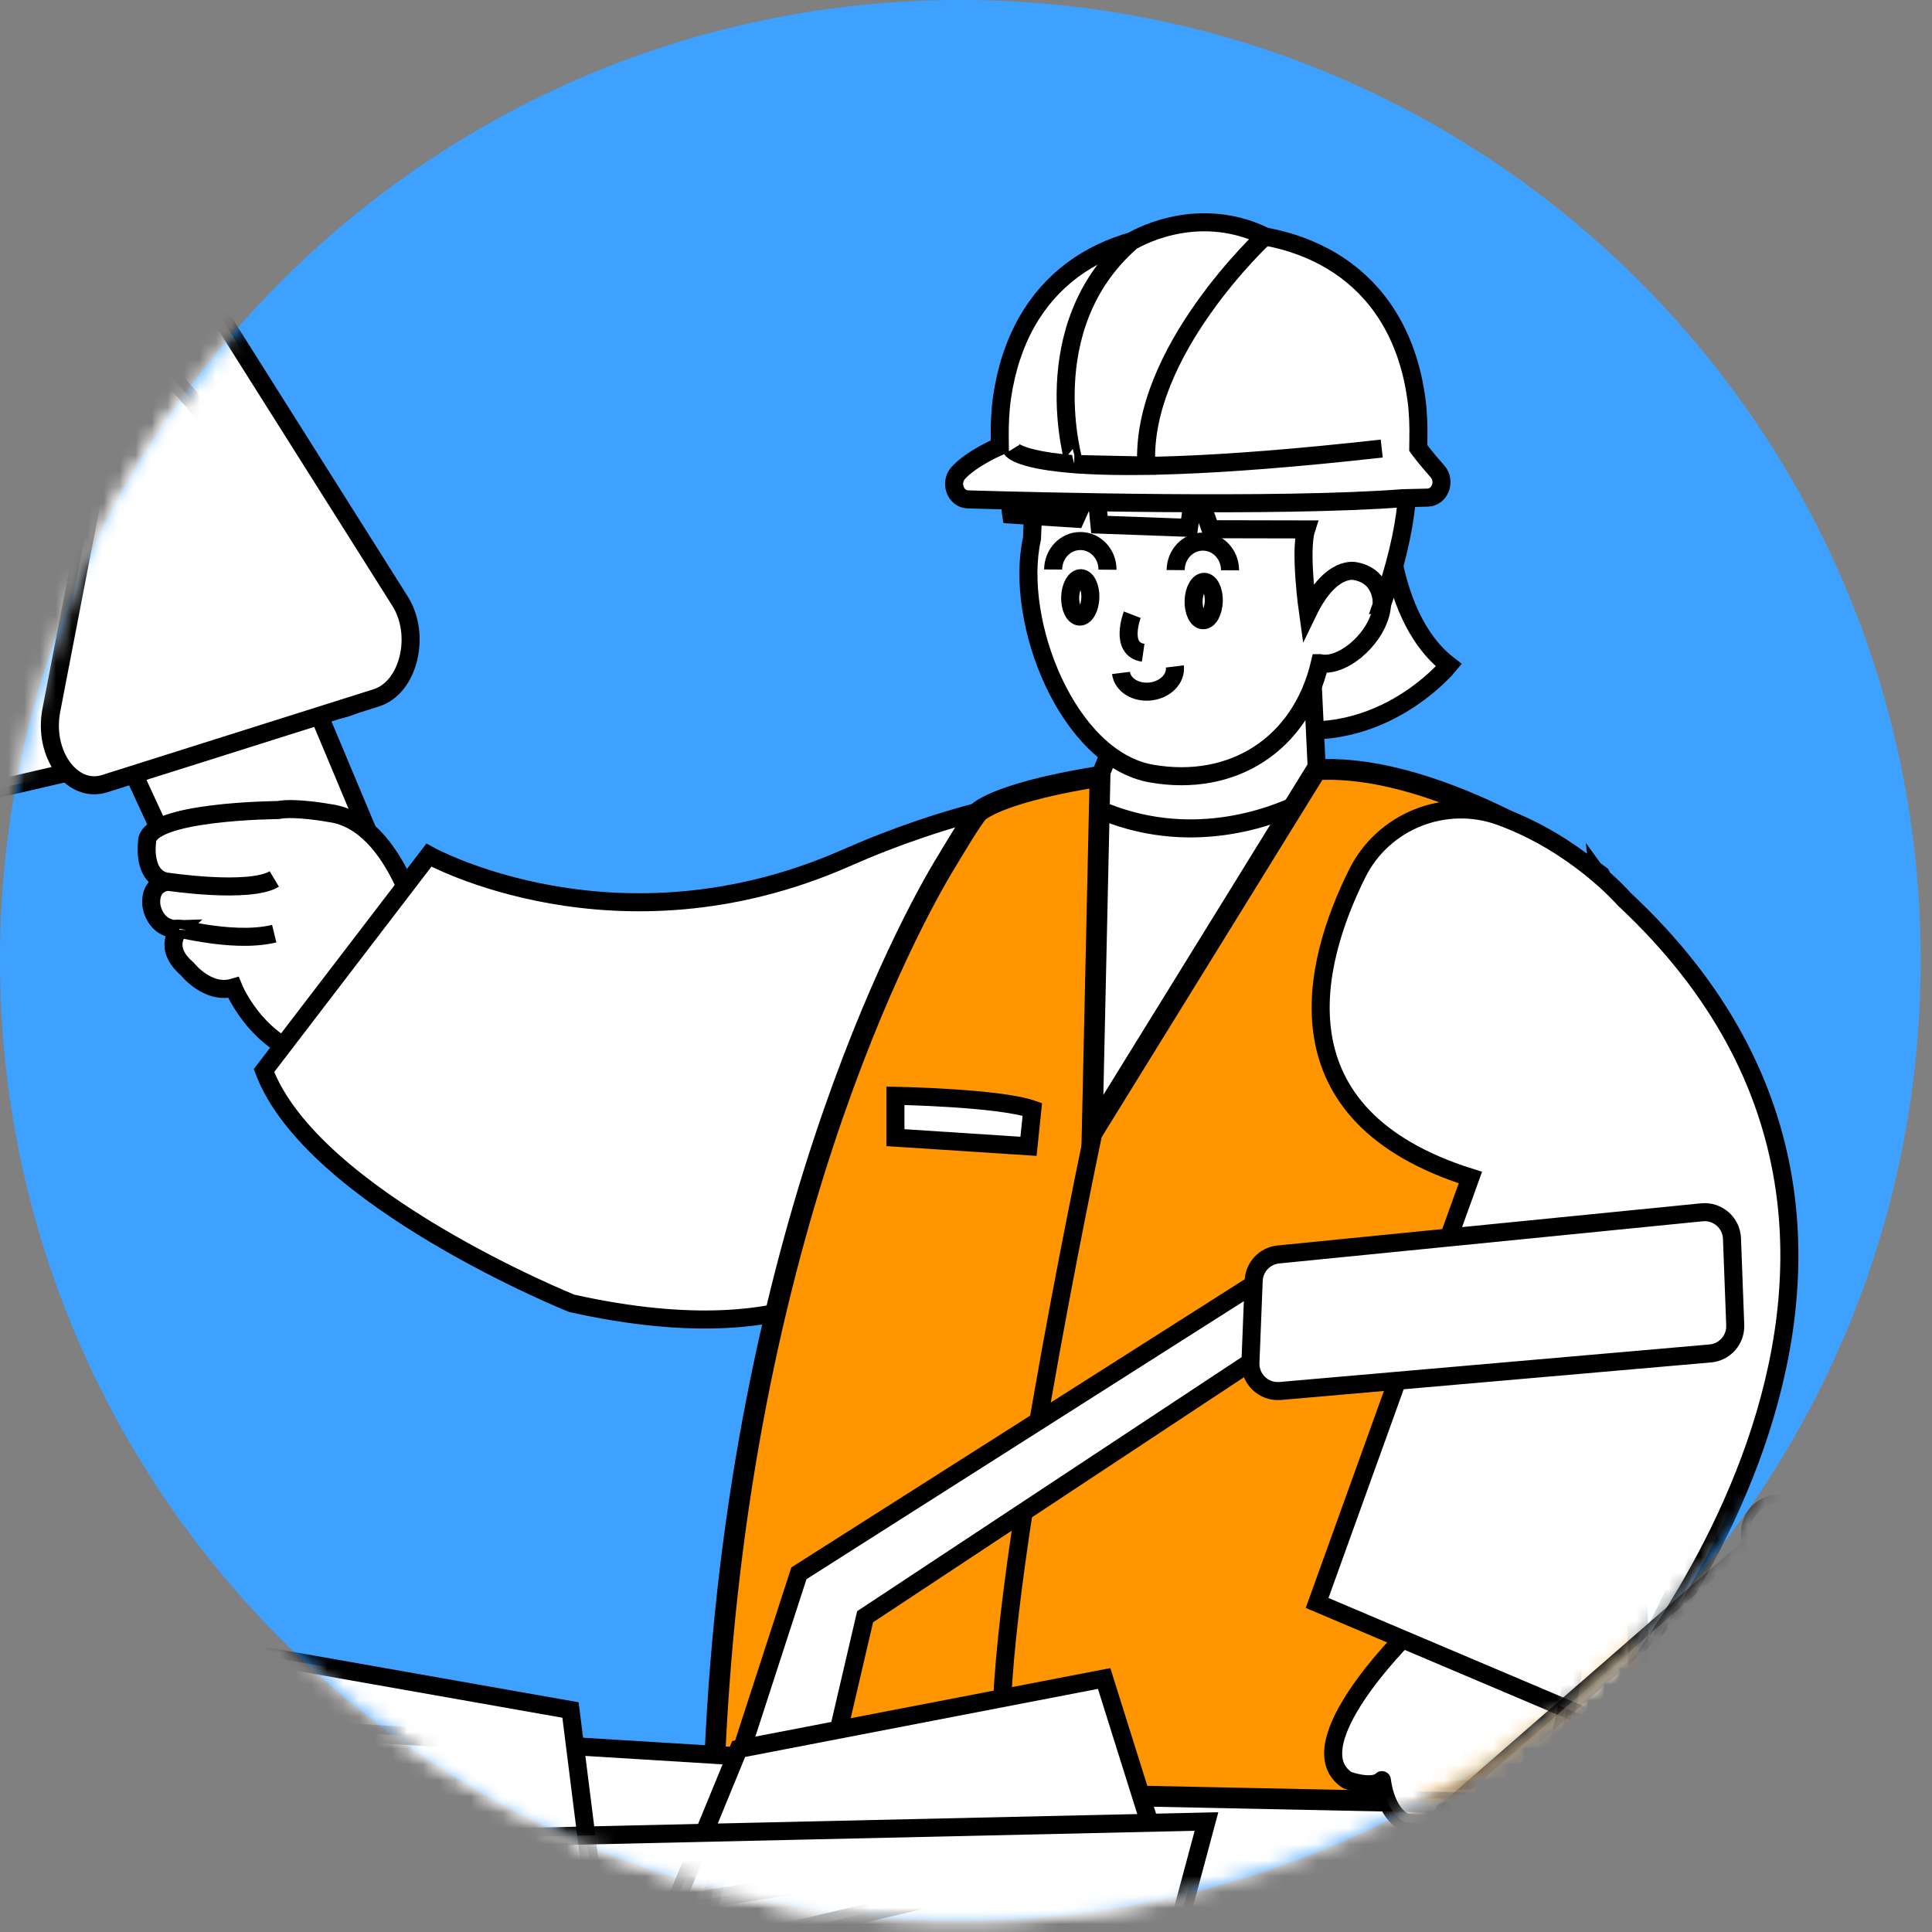
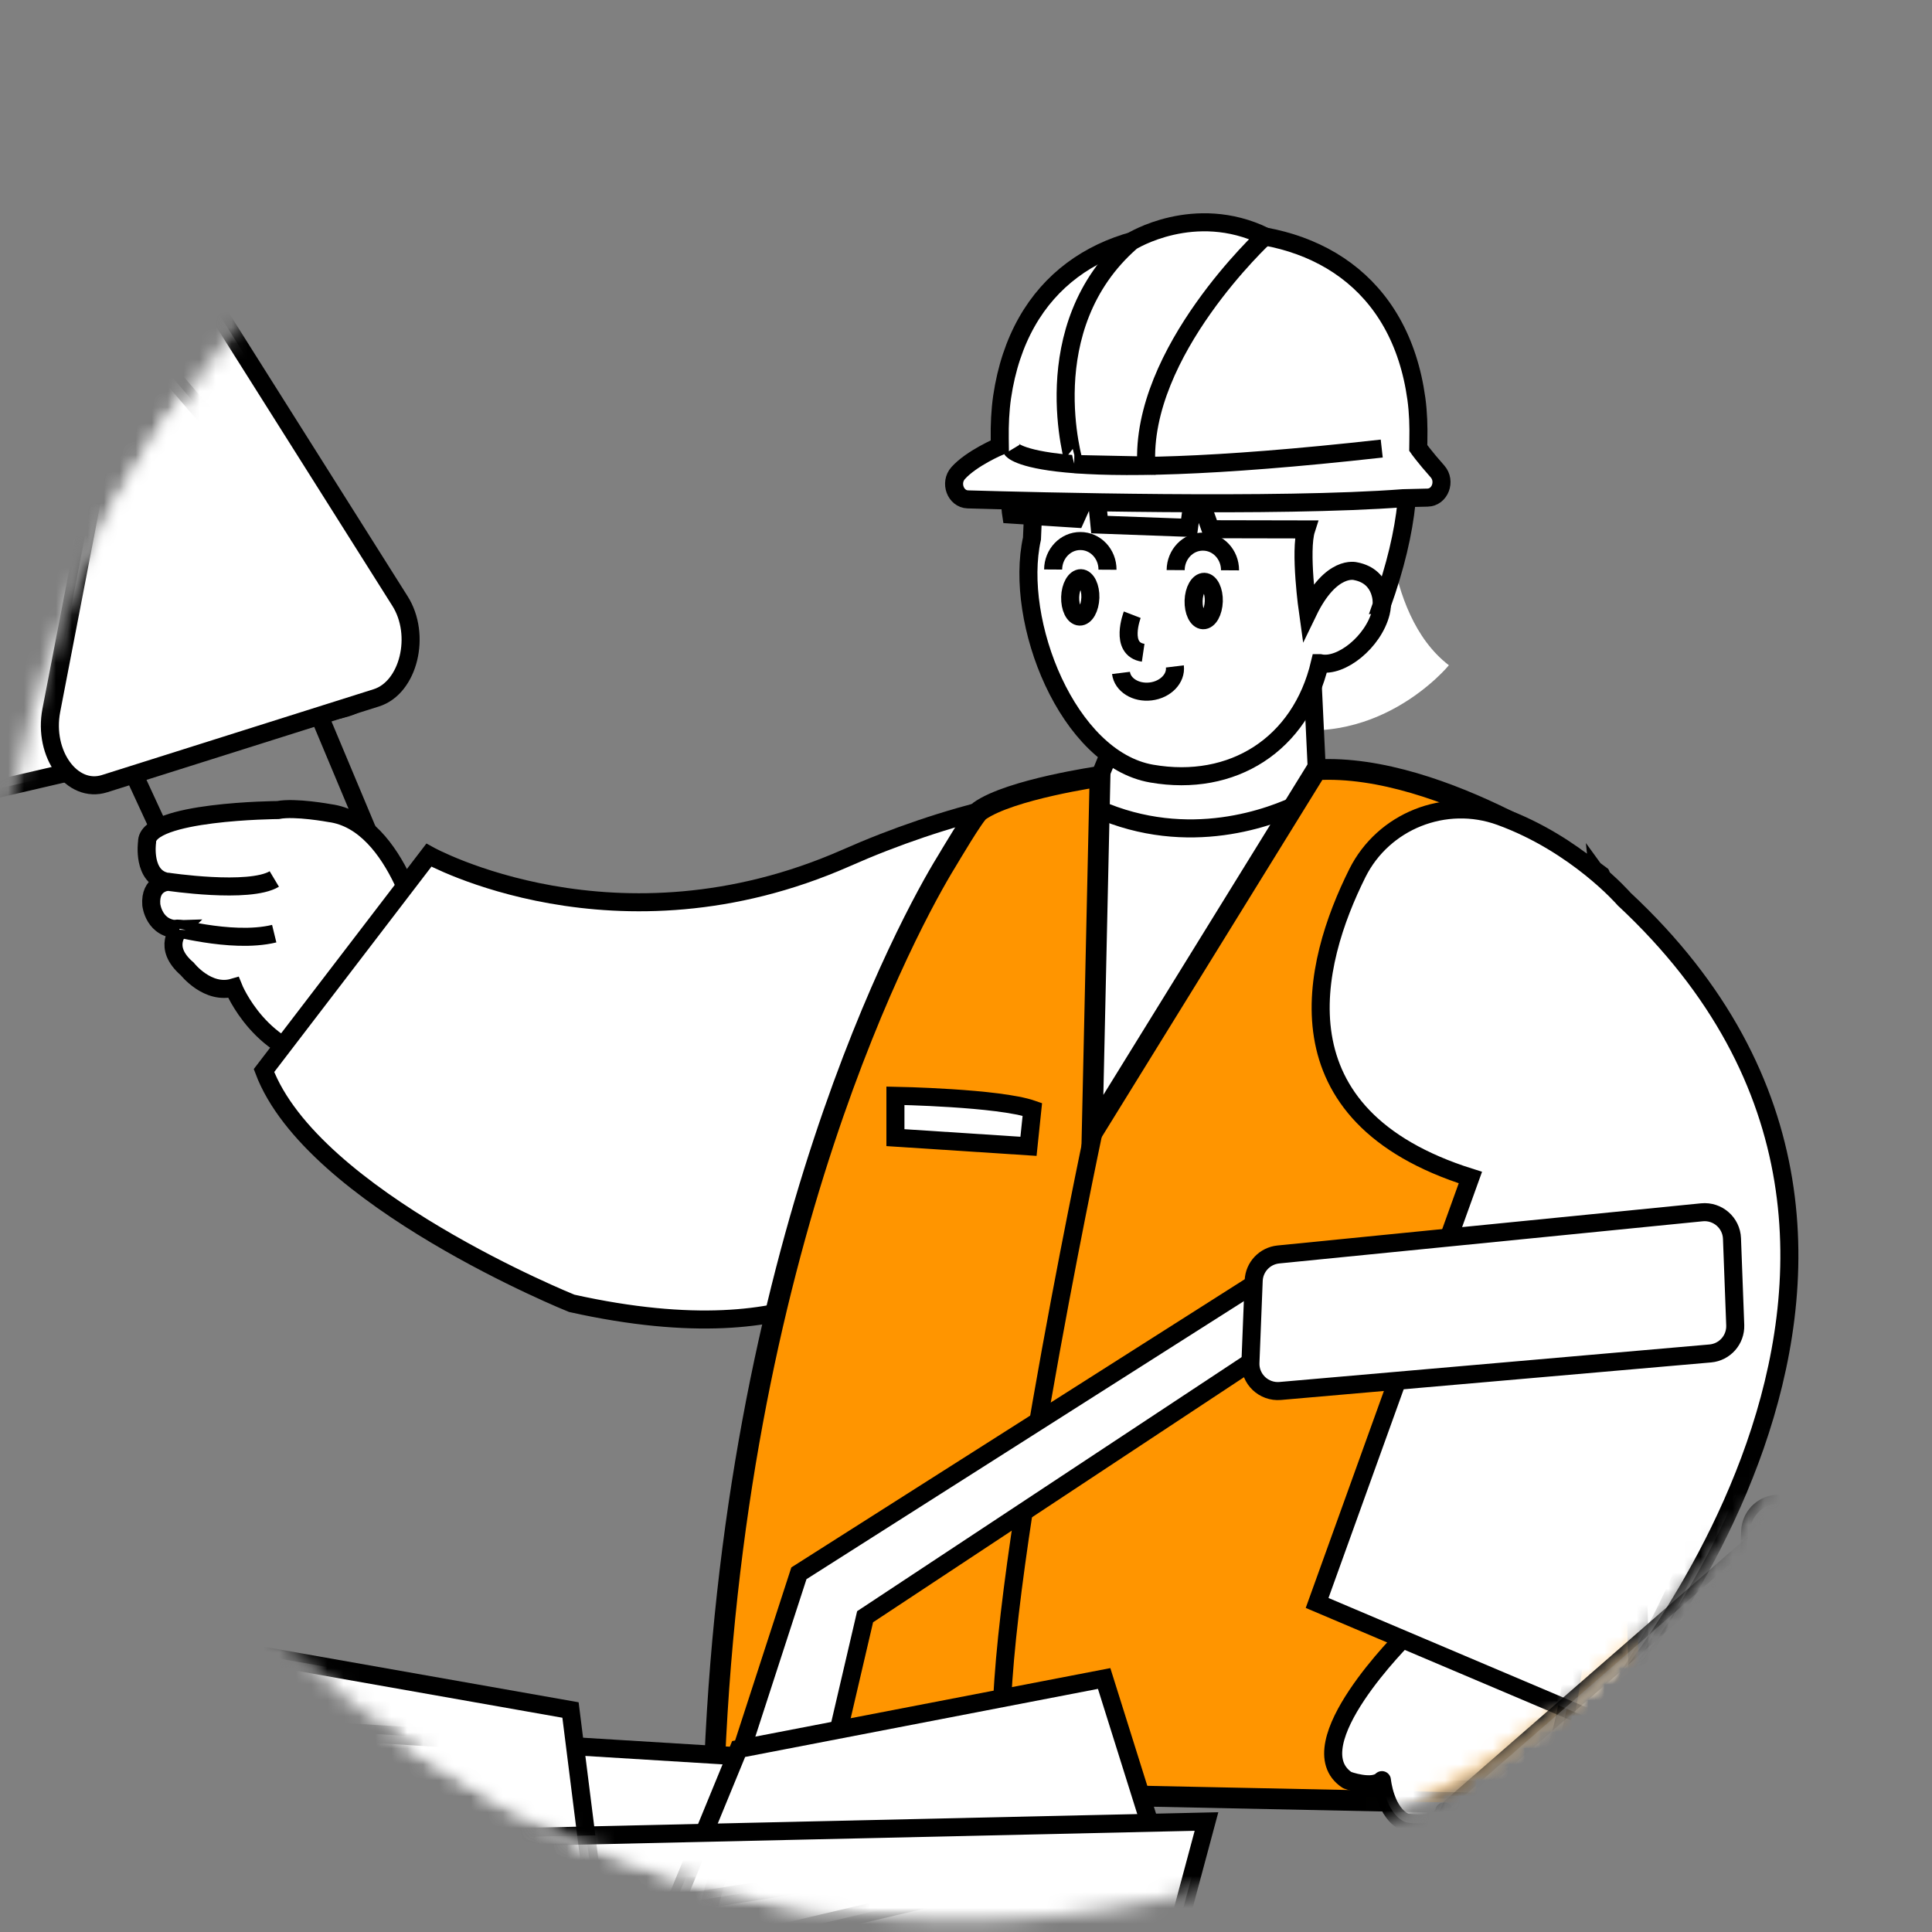
<svg xmlns="http://www.w3.org/2000/svg" width="121" height="121" viewBox="0 0 121 121" fill="none">
  <rect x="0" y="0" width="121" height="121" fill="#808080" stroke="none" />
-   <path d="M60.146 120.292C93.365 120.292 120.292 93.365 120.292 60.146C120.292 26.927 93.365 0 60.146 0C26.927 0 0 26.927 0 60.146C0 93.365 26.927 120.292 60.146 120.292Z" fill="#3EA1FF" />
  <mask id="mask0_46_3334" style="mask-type:luminance" maskUnits="userSpaceOnUse" x="0" y="0" width="121" height="121">
-     <path d="M60.146 120.292C93.365 120.292 120.292 93.365 120.292 60.146C120.292 26.927 93.365 0 60.146 0C26.927 0 0 26.927 0 60.146C0 93.365 26.927 120.292 60.146 120.292Z" fill="white" />
-   </mask>
+     </mask>
  <g mask="url(#mask0_46_3334)">
    <path d="M46.728 112.082C46.728 112.082 40.72 127.806 43.724 133.376C46.728 138.953 61.755 150.945 61.755 150.945L105.474 151.291L101.619 112.075H46.728V112.082Z" fill="white" />
  </g>
  <mask id="mask1_46_3334" style="mask-type:luminance" maskUnits="userSpaceOnUse" x="0" y="0" width="121" height="121">
    <path d="M60.146 120.292C93.365 120.292 120.292 93.365 120.292 60.146C120.292 26.927 93.365 0 60.146 0C26.927 0 0 26.927 0 60.146C0 93.365 26.927 120.292 60.146 120.292Z" fill="white" />
  </mask>
  <g mask="url(#mask1_46_3334)">
    <path d="M46.728 112.082C46.728 112.082 40.72 127.806 43.724 133.376C46.728 138.953 61.755 150.945 61.755 150.945L105.474 151.291L101.619 112.075H46.728V112.082Z" stroke="#241F21" stroke-width="1.13" stroke-miterlimit="10" />
  </g>
  <mask id="mask2_46_3334" style="mask-type:luminance" maskUnits="userSpaceOnUse" x="0" y="0" width="121" height="121">
    <path d="M60.146 120.292C93.365 120.292 120.292 93.365 120.292 60.146C120.292 26.927 93.365 0 60.146 0C26.927 0 0 26.927 0 60.146C0 93.365 26.927 120.292 60.146 120.292Z" fill="white" />
  </mask>
  <g mask="url(#mask2_46_3334)">
    <path d="M21.393 44.403L-1.765 49.776C-4.547 50.424 -7.027 47.92 -6.305 45.187L0.197 20.425C0.968 17.483 4.774 16.625 6.767 18.945L23.422 38.333C25.255 40.468 24.151 43.762 21.393 44.403Z" fill="white" />
  </g>
  <mask id="mask3_46_3334" style="mask-type:luminance" maskUnits="userSpaceOnUse" x="0" y="0" width="121" height="121">
    <path d="M60.146 120.292C93.365 120.292 120.292 93.365 120.292 60.146C120.292 26.927 93.365 0 60.146 0C26.927 0 0 26.927 0 60.146C0 93.365 26.927 120.292 60.146 120.292Z" fill="white" />
  </mask>
  <g mask="url(#mask3_46_3334)">
    <path d="M21.393 44.403L-1.765 49.776C-4.547 50.424 -7.027 47.92 -6.305 45.187L0.197 20.425C0.968 17.483 4.774 16.625 6.767 18.945L23.422 38.333C25.255 40.468 24.151 43.762 21.393 44.403Z" stroke="black" stroke-width="1.13" />
  </g>
  <mask id="mask4_46_3334" style="mask-type:luminance" maskUnits="userSpaceOnUse" x="0" y="0" width="121" height="121">
    <path d="M60.146 120.292C93.365 120.292 120.292 93.365 120.292 60.146C120.292 26.927 93.365 0 60.146 0C26.927 0 0 26.927 0 60.146C0 93.365 26.927 120.292 60.146 120.292Z" fill="white" />
  </mask>
  <g mask="url(#mask4_46_3334)">
-     <path d="M25.379 57.66L19.173 42.855L7.316 46.168L12.628 57.666C12.628 57.66 19.37 58.703 25.379 57.66Z" fill="white" />
-   </g>
+     </g>
  <mask id="mask5_46_3334" style="mask-type:luminance" maskUnits="userSpaceOnUse" x="0" y="0" width="121" height="121">
    <path d="M60.146 120.292C93.365 120.292 120.292 93.365 120.292 60.146C120.292 26.927 93.365 0 60.146 0C26.927 0 0 26.927 0 60.146C0 93.365 26.927 120.292 60.146 120.292Z" fill="white" />
  </mask>
  <g mask="url(#mask5_46_3334)">
    <path d="M25.379 57.66L19.173 42.855L7.316 46.168L12.628 57.666C12.628 57.66 19.37 58.703 25.379 57.66Z" stroke="black" stroke-width="1.13" />
  </g>
  <mask id="mask6_46_3334" style="mask-type:luminance" maskUnits="userSpaceOnUse" x="0" y="0" width="121" height="121">
    <path d="M60.146 120.292C93.365 120.292 120.292 93.365 120.292 60.146C120.292 26.927 93.365 0 60.146 0C26.927 0 0 26.927 0 60.146C0 93.365 26.927 120.292 60.146 120.292Z" fill="white" />
  </mask>
  <g mask="url(#mask6_46_3334)">
    <path d="M26.532 58.968C26.532 58.968 25.002 51.491 20.647 50.924C20.647 50.924 18.482 50.523 17.408 50.733C17.408 50.733 9.154 50.788 9.21 52.744C9.21 52.744 8.889 54.971 10.493 55.23C10.493 55.23 9.37 55.285 9.475 56.661C9.475 56.661 9.635 58.252 11.245 58.197C11.245 58.197 10.123 59.307 11.727 60.683C11.727 60.683 13.01 62.324 14.62 61.849C14.62 61.849 16.353 66.179 20.789 66.451L26.532 58.968Z" fill="white" />
  </g>
  <mask id="mask7_46_3334" style="mask-type:luminance" maskUnits="userSpaceOnUse" x="0" y="0" width="121" height="121">
    <path d="M60.146 120.292C93.365 120.292 120.292 93.365 120.292 60.146C120.292 26.927 93.365 0 60.146 0C26.927 0 0 26.927 0 60.146C0 93.365 26.927 120.292 60.146 120.292Z" fill="white" />
  </mask>
  <g mask="url(#mask7_46_3334)">
    <path d="M26.532 58.968C26.532 58.968 25.002 51.491 20.647 50.924C20.647 50.924 18.482 50.523 17.408 50.733C17.408 50.733 9.154 50.788 9.21 52.744C9.21 52.744 8.889 54.971 10.493 55.23C10.493 55.23 9.37 55.285 9.475 56.661C9.475 56.661 9.635 58.252 11.245 58.197C11.245 58.197 10.123 59.307 11.727 60.683C11.727 60.683 13.01 62.324 14.62 61.849C14.62 61.849 16.353 66.179 20.789 66.451L26.532 58.968Z" stroke="black" stroke-width="1.13" />
  </g>
  <mask id="mask8_46_3334" style="mask-type:luminance" maskUnits="userSpaceOnUse" x="0" y="0" width="121" height="121">
    <path d="M60.146 120.292C93.365 120.292 120.292 93.365 120.292 60.146C120.292 26.927 93.365 0 60.146 0C26.927 0 0 26.927 0 60.146C0 93.365 26.927 120.292 60.146 120.292Z" fill="white" />
  </mask>
  <g mask="url(#mask8_46_3334)">
    <path d="M23.565 43.706L6.552 49.079C4.51 49.727 2.69 47.222 3.214 44.49L7.989 19.728C8.557 16.785 11.351 15.928 12.813 18.247L25.046 37.636C26.403 39.77 25.595 43.071 23.565 43.706Z" fill="white" />
  </g>
  <mask id="mask9_46_3334" style="mask-type:luminance" maskUnits="userSpaceOnUse" x="0" y="0" width="121" height="121">
    <path d="M60.146 120.292C93.365 120.292 120.292 93.365 120.292 60.146C120.292 26.927 93.365 0 60.146 0C26.927 0 0 26.927 0 60.146C0 93.365 26.927 120.292 60.146 120.292Z" fill="white" />
  </mask>
  <g mask="url(#mask9_46_3334)">
    <path d="M23.565 43.706L6.552 49.079C4.51 49.727 2.69 47.222 3.214 44.49L7.989 19.728C8.557 16.785 11.351 15.928 12.813 18.247L25.046 37.636C26.403 39.77 25.595 43.071 23.565 43.706Z" stroke="black" stroke-width="1.13" />
  </g>
  <mask id="mask10_46_3334" style="mask-type:luminance" maskUnits="userSpaceOnUse" x="0" y="0" width="121" height="121">
    <path d="M60.146 120.292C93.365 120.292 120.292 93.365 120.292 60.146C120.292 26.927 93.365 0 60.146 0C26.927 0 0 26.927 0 60.146C0 93.365 26.927 120.292 60.146 120.292Z" fill="white" />
  </mask>
  <g mask="url(#mask10_46_3334)">
    <path d="M10.475 55.217C10.475 55.217 15.601 55.995 17.18 55.051Z" fill="white" />
  </g>
  <mask id="mask11_46_3334" style="mask-type:luminance" maskUnits="userSpaceOnUse" x="0" y="0" width="121" height="121">
    <path d="M60.146 120.292C93.365 120.292 120.292 93.365 120.292 60.146C120.292 26.927 93.365 0 60.146 0C26.927 0 0 26.927 0 60.146C0 93.365 26.927 120.292 60.146 120.292Z" fill="white" />
  </mask>
  <g mask="url(#mask11_46_3334)">
    <path d="M10.475 55.217C10.475 55.217 15.601 55.995 17.18 55.051" stroke="black" stroke-width="1.13" />
  </g>
  <mask id="mask12_46_3334" style="mask-type:luminance" maskUnits="userSpaceOnUse" x="0" y="0" width="121" height="121">
    <path d="M60.146 120.292C93.365 120.292 120.292 93.365 120.292 60.146C120.292 26.927 93.365 0 60.146 0C26.927 0 0 26.927 0 60.146C0 93.365 26.927 120.292 60.146 120.292Z" fill="white" />
  </mask>
  <g mask="url(#mask12_46_3334)">
    <path d="M72.571 49.042L77.37 48.783C77.37 48.783 104.92 42.923 109.467 83.662C109.467 83.662 107.838 98.165 99.948 107.782L81.503 100.151L88.659 83.804L72.281 75.901L55.212 78.764C55.212 78.764 51.085 85.031 35.805 81.626C35.805 81.626 19.562 75.087 16.533 67.049L26.86 53.558C26.86 53.558 38.587 60.072 52.972 53.743C59.154 51.004 65.798 49.412 72.571 49.042Z" fill="white" />
  </g>
  <mask id="mask13_46_3334" style="mask-type:luminance" maskUnits="userSpaceOnUse" x="0" y="0" width="121" height="121">
    <path d="M60.146 120.292C93.365 120.292 120.292 93.365 120.292 60.146C120.292 26.927 93.365 0 60.146 0C26.927 0 0 26.927 0 60.146C0 93.365 26.927 120.292 60.146 120.292Z" fill="white" />
  </mask>
  <g mask="url(#mask13_46_3334)">
    <path d="M72.571 49.042L77.37 48.783C77.37 48.783 104.92 42.923 109.467 83.662C109.467 83.662 107.838 98.165 99.948 107.782L81.503 100.151L88.659 83.804L72.281 75.901L55.212 78.764C55.212 78.764 51.085 85.031 35.805 81.626C35.805 81.626 19.562 75.087 16.533 67.049L26.86 53.558C26.86 53.558 38.587 60.072 52.972 53.743C59.154 51.004 65.798 49.412 72.571 49.042Z" stroke="black" stroke-width="1.13" />
  </g>
  <mask id="mask14_46_3334" style="mask-type:luminance" maskUnits="userSpaceOnUse" x="0" y="0" width="121" height="121">
    <path d="M60.146 120.292C93.365 120.292 120.292 93.365 120.292 60.146C120.292 26.927 93.365 0 60.146 0C26.927 0 0 26.927 0 60.146C0 93.365 26.927 120.292 60.146 120.292Z" fill="white" />
  </mask>
  <g mask="url(#mask14_46_3334)">
    <path d="M86.85 30.314C86.85 30.314 86.443 38.37 90.743 41.664C90.743 41.664 86.122 47.334 79.01 45.31L79.688 30.012L86.85 30.314Z" fill="white" />
  </g>
  <mask id="mask15_46_3334" style="mask-type:luminance" maskUnits="userSpaceOnUse" x="0" y="0" width="121" height="121">
-     <path d="M60.146 120.292C93.365 120.292 120.292 93.365 120.292 60.146C120.292 26.927 93.365 0 60.146 0C26.927 0 0 26.927 0 60.146C0 93.365 26.927 120.292 60.146 120.292Z" fill="white" />
-   </mask>
+     </mask>
  <g mask="url(#mask15_46_3334)">
    <path d="M86.85 30.314C86.85 30.314 86.443 38.37 90.743 41.664C90.743 41.664 86.122 47.334 79.01 45.31L79.688 30.012L86.85 30.314Z" stroke="black" stroke-width="1.13" />
  </g>
  <mask id="mask16_46_3334" style="mask-type:luminance" maskUnits="userSpaceOnUse" x="0" y="0" width="121" height="121">
    <path d="M60.146 120.292C93.365 120.292 120.292 93.365 120.292 60.146C120.292 26.927 93.365 0 60.146 0C26.927 0 0 26.927 0 60.146C0 93.365 26.927 120.292 60.146 120.292Z" fill="white" />
  </mask>
  <g mask="url(#mask16_46_3334)">
    <path d="M82.218 42.91L82.489 48.604C82.52 49.301 82.138 49.943 81.509 50.258C79.664 51.17 74.458 53.188 68.714 50.646C68.196 50.418 68.856 49.264 68.844 48.703L70.059 45.742L82.218 42.91Z" fill="white" />
  </g>
  <mask id="mask17_46_3334" style="mask-type:luminance" maskUnits="userSpaceOnUse" x="0" y="0" width="121" height="121">
    <path d="M60.146 120.292C93.365 120.292 120.292 93.365 120.292 60.146C120.292 26.927 93.365 0 60.146 0C26.927 0 0 26.927 0 60.146C0 93.365 26.927 120.292 60.146 120.292Z" fill="white" />
  </mask>
  <g mask="url(#mask17_46_3334)">
    <path d="M82.218 42.91L82.489 48.604C82.52 49.301 82.138 49.943 81.509 50.258C79.664 51.17 74.458 53.188 68.714 50.646C68.196 50.418 68.856 49.264 68.844 48.703L70.059 45.742L82.218 42.91Z" stroke="black" stroke-width="1.13" />
  </g>
  <mask id="mask18_46_3334" style="mask-type:luminance" maskUnits="userSpaceOnUse" x="0" y="0" width="121" height="121">
    <path d="M60.146 120.292C93.365 120.292 120.292 93.365 120.292 60.146C120.292 26.927 93.365 0 60.146 0C26.927 0 0 26.927 0 60.146C0 93.365 26.927 120.292 60.146 120.292Z" fill="white" />
  </mask>
  <g mask="url(#mask18_46_3334)">
    <path d="M64.817 29.37L81.997 30.813L82.022 37.346C82.472 37.087 82.602 35.452 84.915 35.582C86.266 35.656 86.759 37.266 86.482 38.364C86.019 40.196 83.99 41.825 82.669 41.535H82.663C81.46 46.636 77.192 49.332 72.127 48.45C66.871 47.537 63.484 38.919 64.632 33.731L64.817 29.37Z" fill="white" />
  </g>
  <mask id="mask19_46_3334" style="mask-type:luminance" maskUnits="userSpaceOnUse" x="0" y="0" width="121" height="121">
    <path d="M60.146 120.292C93.365 120.292 120.292 93.365 120.292 60.146C120.292 26.927 93.365 0 60.146 0C26.927 0 0 26.927 0 60.146C0 93.365 26.927 120.292 60.146 120.292Z" fill="white" />
  </mask>
  <g mask="url(#mask19_46_3334)">
    <path d="M64.817 29.37L81.997 30.813L82.022 37.346C82.472 37.087 82.602 35.452 84.915 35.582C86.266 35.656 86.759 37.266 86.482 38.364C86.019 40.196 83.99 41.825 82.669 41.535H82.663C81.46 46.636 77.192 49.332 72.127 48.45C66.871 47.537 63.484 38.919 64.632 33.731L64.817 29.37Z" stroke="black" stroke-width="1.13" />
  </g>
  <mask id="mask20_46_3334" style="mask-type:luminance" maskUnits="userSpaceOnUse" x="0" y="0" width="121" height="121">
    <path d="M60.146 120.292C93.365 120.292 120.292 93.365 120.292 60.146C120.292 26.927 93.365 0 60.146 0C26.927 0 0 26.927 0 60.146C0 93.365 26.927 120.292 60.146 120.292Z" fill="white" />
  </mask>
  <g mask="url(#mask20_46_3334)">
    <path d="M84.902 35.773C84.902 35.773 83.366 35.329 81.916 38.333C81.916 38.333 81.374 34.496 81.805 33.157L75.816 33.145L74.829 30.369L74.465 33.059L68.857 32.855L68.555 29.839L67.364 32.485L63.33 32.226C63.33 32.226 61.189 18.371 76.223 18.044C76.223 18.044 93.477 18.574 86.537 37.901C86.543 37.901 86.685 36.118 84.902 35.773Z" fill="white" />
  </g>
  <mask id="mask21_46_3334" style="mask-type:luminance" maskUnits="userSpaceOnUse" x="0" y="0" width="121" height="121">
    <path d="M60.146 120.292C93.365 120.292 120.292 93.365 120.292 60.146C120.292 26.927 93.365 0 60.146 0C26.927 0 0 26.927 0 60.146C0 93.365 26.927 120.292 60.146 120.292Z" fill="white" />
  </mask>
  <g mask="url(#mask21_46_3334)">
    <path d="M84.902 35.773C84.902 35.773 83.366 35.329 81.916 38.333C81.916 38.333 81.374 34.496 81.805 33.157L75.816 33.145L74.829 30.369L74.465 33.059L68.857 32.855L68.555 29.839L67.364 32.485L63.33 32.226C63.33 32.226 61.189 18.371 76.223 18.044C76.223 18.044 93.477 18.574 86.537 37.901C86.543 37.901 86.685 36.118 84.902 35.773Z" stroke="black" stroke-width="1.13" />
  </g>
  <mask id="mask22_46_3334" style="mask-type:luminance" maskUnits="userSpaceOnUse" x="0" y="0" width="121" height="121">
    <path d="M60.146 120.292C93.365 120.292 120.292 93.365 120.292 60.146C120.292 26.927 93.365 0 60.146 0C26.927 0 0 26.927 0 60.146C0 93.365 26.927 120.292 60.146 120.292Z" fill="white" />
  </mask>
  <g mask="url(#mask22_46_3334)">
    <path d="M70.912 38.5C70.912 38.5 70.079 40.659 71.596 40.881Z" fill="white" />
  </g>
  <mask id="mask23_46_3334" style="mask-type:luminance" maskUnits="userSpaceOnUse" x="0" y="0" width="121" height="121">
    <path d="M60.146 120.292C93.365 120.292 120.292 93.365 120.292 60.146C120.292 26.927 93.365 0 60.146 0C26.927 0 0 26.927 0 60.146C0 93.365 26.927 120.292 60.146 120.292Z" fill="white" />
  </mask>
  <g mask="url(#mask23_46_3334)">
    <path d="M70.912 38.5C70.912 38.5 70.079 40.659 71.596 40.881" stroke="black" stroke-width="1.13" />
  </g>
  <mask id="mask24_46_3334" style="mask-type:luminance" maskUnits="userSpaceOnUse" x="0" y="0" width="121" height="121">
    <path d="M60.146 120.292C93.365 120.292 120.292 93.365 120.292 60.146C120.292 26.927 93.365 0 60.146 0C26.927 0 0 26.927 0 60.146C0 93.365 26.927 120.292 60.146 120.292Z" fill="white" />
  </mask>
  <g mask="url(#mask24_46_3334)">
    <path d="M70.207 42.145C70.3 42.898 71.132 43.416 72.064 43.305C72.995 43.194 73.674 42.491 73.581 41.738" fill="white" />
  </g>
  <mask id="mask25_46_3334" style="mask-type:luminance" maskUnits="userSpaceOnUse" x="0" y="0" width="121" height="121">
    <path d="M60.146 120.292C93.365 120.292 120.292 93.365 120.292 60.146C120.292 26.927 93.365 0 60.146 0C26.927 0 0 26.927 0 60.146C0 93.365 26.927 120.292 60.146 120.292Z" fill="white" />
  </mask>
  <g mask="url(#mask25_46_3334)">
    <path d="M70.207 42.145C70.3 42.898 71.132 43.416 72.064 43.305C72.995 43.194 73.674 42.491 73.581 41.738" stroke="black" stroke-width="1.13" />
  </g>
  <mask id="mask26_46_3334" style="mask-type:luminance" maskUnits="userSpaceOnUse" x="0" y="0" width="121" height="121">
    <path d="M60.146 120.292C93.365 120.292 120.292 93.365 120.292 60.146C120.292 26.927 93.365 0 60.146 0C26.927 0 0 26.927 0 60.146C0 93.365 26.927 120.292 60.146 120.292Z" fill="white" />
  </mask>
  <g mask="url(#mask26_46_3334)">
-     <path d="M77.036 35.718C77.042 34.73 76.284 33.922 75.34 33.922C74.402 33.916 73.637 34.718 73.631 35.705" fill="white" />
-   </g>
+     </g>
  <mask id="mask27_46_3334" style="mask-type:luminance" maskUnits="userSpaceOnUse" x="0" y="0" width="121" height="121">
    <path d="M60.146 120.292C93.365 120.292 120.292 93.365 120.292 60.146C120.292 26.927 93.365 0 60.146 0C26.927 0 0 26.927 0 60.146C0 93.365 26.927 120.292 60.146 120.292Z" fill="white" />
  </mask>
  <g mask="url(#mask27_46_3334)">
    <path d="M77.036 35.718C77.042 34.73 76.284 33.922 75.34 33.922C74.402 33.916 73.637 34.718 73.631 35.705" stroke="black" stroke-width="1.13" />
  </g>
  <mask id="mask28_46_3334" style="mask-type:luminance" maskUnits="userSpaceOnUse" x="0" y="0" width="121" height="121">
    <path d="M60.146 120.292C93.365 120.292 120.292 93.365 120.292 60.146C120.292 26.927 93.365 0 60.146 0C26.927 0 0 26.927 0 60.146C0 93.365 26.927 120.292 60.146 120.292Z" fill="white" />
  </mask>
  <g mask="url(#mask28_46_3334)">
    <path d="M69.362 35.681C69.368 34.694 68.61 33.885 67.666 33.885C66.728 33.879 65.963 34.681 65.957 35.668" fill="white" />
  </g>
  <mask id="mask29_46_3334" style="mask-type:luminance" maskUnits="userSpaceOnUse" x="0" y="0" width="121" height="121">
    <path d="M60.146 120.292C93.365 120.292 120.292 93.365 120.292 60.146C120.292 26.927 93.365 0 60.146 0C26.927 0 0 26.927 0 60.146C0 93.365 26.927 120.292 60.146 120.292Z" fill="white" />
  </mask>
  <g mask="url(#mask29_46_3334)">
    <path d="M69.362 35.681C69.368 34.694 68.61 33.885 67.666 33.885C66.728 33.879 65.963 34.681 65.957 35.668" stroke="black" stroke-width="1.13" />
  </g>
  <mask id="mask30_46_3334" style="mask-type:luminance" maskUnits="userSpaceOnUse" x="0" y="0" width="121" height="121">
    <path d="M60.146 120.292C93.365 120.292 120.292 93.365 120.292 60.146C120.292 26.927 93.365 0 60.146 0C26.927 0 0 26.927 0 60.146C0 93.365 26.927 120.292 60.146 120.292Z" fill="white" />
  </mask>
  <g mask="url(#mask30_46_3334)">
    <path d="M74.755 37.624C74.736 38.29 75.001 38.833 75.347 38.845C75.699 38.858 75.995 38.327 76.019 37.661C76.038 36.995 75.773 36.452 75.427 36.439C75.076 36.433 74.773 36.964 74.755 37.624Z" fill="white" />
  </g>
  <mask id="mask31_46_3334" style="mask-type:luminance" maskUnits="userSpaceOnUse" x="0" y="0" width="121" height="121">
    <path d="M60.146 120.292C93.365 120.292 120.292 93.365 120.292 60.146C120.292 26.927 93.365 0 60.146 0C26.927 0 0 26.927 0 60.146C0 93.365 26.927 120.292 60.146 120.292Z" fill="white" />
  </mask>
  <g mask="url(#mask31_46_3334)">
    <path d="M74.755 37.624C74.736 38.29 75.001 38.833 75.347 38.845C75.699 38.858 75.995 38.327 76.019 37.661C76.038 36.995 75.773 36.452 75.427 36.439C75.076 36.433 74.773 36.964 74.755 37.624Z" stroke="black" stroke-width="1.13" />
  </g>
  <mask id="mask32_46_3334" style="mask-type:luminance" maskUnits="userSpaceOnUse" x="0" y="0" width="121" height="121">
    <path d="M60.146 120.292C93.365 120.292 120.292 93.365 120.292 60.146C120.292 26.927 93.365 0 60.146 0C26.927 0 0 26.927 0 60.146C0 93.365 26.927 120.292 60.146 120.292Z" fill="white" />
  </mask>
  <g mask="url(#mask32_46_3334)">
    <path d="M67.024 37.395C67.006 38.062 67.271 38.605 67.617 38.617C67.968 38.629 68.264 38.099 68.289 37.432C68.308 36.766 68.042 36.224 67.697 36.211C67.345 36.205 67.043 36.736 67.024 37.395Z" fill="white" />
  </g>
  <mask id="mask33_46_3334" style="mask-type:luminance" maskUnits="userSpaceOnUse" x="0" y="0" width="121" height="121">
    <path d="M60.146 120.292C93.365 120.292 120.292 93.365 120.292 60.146C120.292 26.927 93.365 0 60.146 0C26.927 0 0 26.927 0 60.146C0 93.365 26.927 120.292 60.146 120.292Z" fill="white" />
  </mask>
  <g mask="url(#mask33_46_3334)">
    <path d="M67.024 37.395C67.006 38.062 67.271 38.605 67.617 38.617C67.968 38.629 68.264 38.099 68.289 37.432C68.308 36.766 68.042 36.224 67.697 36.211C67.345 36.205 67.043 36.736 67.024 37.395Z" stroke="black" stroke-width="1.13" />
  </g>
  <mask id="mask34_46_3334" style="mask-type:luminance" maskUnits="userSpaceOnUse" x="0" y="0" width="121" height="121">
    <path d="M60.146 120.292C93.365 120.292 120.292 93.365 120.292 60.146C120.292 26.927 93.365 0 60.146 0C26.927 0 0 26.927 0 60.146C0 93.365 26.927 120.292 60.146 120.292Z" fill="white" />
  </mask>
  <g mask="url(#mask34_46_3334)">
    <path d="M90.028 29.524C89.189 28.58 88.825 28.056 88.825 28.056L88.831 27.587C88.849 26.711 88.825 25.835 88.707 24.978C87.696 17.637 82.286 14.33 75.629 14.565C69.121 14.349 63.828 17.618 62.761 24.867C62.638 25.73 62.601 26.606 62.613 27.476L62.619 27.945C62.619 27.945 60.849 28.691 60.01 29.629C59.467 30.233 59.843 31.251 60.614 31.276C64.655 31.393 80.065 31.8 87.881 31.202C88.479 31.183 88.997 31.177 89.404 31.165C90.182 31.153 90.57 30.135 90.028 29.524Z" fill="white" />
  </g>
  <mask id="mask35_46_3334" style="mask-type:luminance" maskUnits="userSpaceOnUse" x="0" y="0" width="121" height="121">
    <path d="M60.146 120.292C93.365 120.292 120.292 93.365 120.292 60.146C120.292 26.927 93.365 0 60.146 0C26.927 0 0 26.927 0 60.146C0 93.365 26.927 120.292 60.146 120.292Z" fill="white" />
  </mask>
  <g mask="url(#mask35_46_3334)">
    <path d="M90.028 29.524C89.189 28.58 88.825 28.056 88.825 28.056L88.831 27.587C88.849 26.711 88.825 25.835 88.707 24.978C87.696 17.637 82.286 14.33 75.629 14.565C69.121 14.349 63.828 17.618 62.761 24.867C62.638 25.73 62.601 26.606 62.613 27.476L62.619 27.945C62.619 27.945 60.849 28.691 60.01 29.629C59.467 30.233 59.843 31.251 60.614 31.276C64.655 31.393 80.065 31.8 87.881 31.202C88.479 31.183 88.997 31.177 89.404 31.165C90.182 31.153 90.57 30.135 90.028 29.524Z" stroke="black" stroke-width="1.13" />
  </g>
  <mask id="mask36_46_3334" style="mask-type:luminance" maskUnits="userSpaceOnUse" x="0" y="0" width="121" height="121">
    <path d="M60.146 120.292C93.365 120.292 120.292 93.365 120.292 60.146C120.292 26.927 93.365 0 60.146 0C26.927 0 0 26.927 0 60.146C0 93.365 26.927 120.292 60.146 120.292Z" fill="white" />
  </mask>
  <g mask="url(#mask36_46_3334)">
    <path d="M63.373 28.148C63.373 28.148 64.804 30.523 86.537 28.093Z" fill="white" />
  </g>
  <mask id="mask37_46_3334" style="mask-type:luminance" maskUnits="userSpaceOnUse" x="0" y="0" width="121" height="121">
    <path d="M60.146 120.292C93.365 120.292 120.292 93.365 120.292 60.146C120.292 26.927 93.365 0 60.146 0C26.927 0 0 26.927 0 60.146C0 93.365 26.927 120.292 60.146 120.292Z" fill="white" />
  </mask>
  <g mask="url(#mask37_46_3334)">
    <path d="M63.373 28.148C63.373 28.148 64.804 30.523 86.537 28.093" stroke="black" stroke-width="1.13" />
  </g>
  <mask id="mask38_46_3334" style="mask-type:luminance" maskUnits="userSpaceOnUse" x="0" y="0" width="121" height="121">
    <path d="M60.146 120.292C93.365 120.292 120.292 93.365 120.292 60.146C120.292 26.927 93.365 0 60.146 0C26.927 0 0 26.927 0 60.146C0 93.365 26.927 120.292 60.146 120.292Z" fill="white" />
  </mask>
  <g mask="url(#mask38_46_3334)">
    <path d="M70.862 15.12C70.862 15.12 74.804 12.652 79.221 14.799C79.221 14.799 71.399 22.029 71.793 29.154L67.284 29.061C67.29 29.061 64.675 20.511 70.862 15.12Z" fill="white" />
  </g>
  <mask id="mask39_46_3334" style="mask-type:luminance" maskUnits="userSpaceOnUse" x="0" y="0" width="121" height="121">
    <path d="M60.146 120.292C93.365 120.292 120.292 93.365 120.292 60.146C120.292 26.927 93.365 0 60.146 0C26.927 0 0 26.927 0 60.146C0 93.365 26.927 120.292 60.146 120.292Z" fill="white" />
  </mask>
  <g mask="url(#mask39_46_3334)">
    <path d="M70.862 15.12C70.862 15.12 74.804 12.652 79.221 14.799C79.221 14.799 71.399 22.029 71.793 29.154L67.284 29.061C67.29 29.061 64.675 20.511 70.862 15.12Z" stroke="black" stroke-width="1.13" />
  </g>
  <mask id="mask40_46_3334" style="mask-type:luminance" maskUnits="userSpaceOnUse" x="0" y="0" width="121" height="121">
    <path d="M60.146 120.292C93.365 120.292 120.292 93.365 120.292 60.146C120.292 26.927 93.365 0 60.146 0C26.927 0 0 26.927 0 60.146C0 93.365 26.927 120.292 60.146 120.292Z" fill="white" />
  </mask>
  <g mask="url(#mask40_46_3334)">
    <path d="M11.227 58.228C10.376 57.845 14.392 59.153 17.174 58.474Z" fill="white" />
  </g>
  <mask id="mask41_46_3334" style="mask-type:luminance" maskUnits="userSpaceOnUse" x="0" y="0" width="121" height="121">
    <path d="M60.146 120.292C93.365 120.292 120.292 93.365 120.292 60.146C120.292 26.927 93.365 0 60.146 0C26.927 0 0 26.927 0 60.146C0 93.365 26.927 120.292 60.146 120.292Z" fill="white" />
  </mask>
  <g mask="url(#mask41_46_3334)">
    <path d="M11.227 58.228C10.376 57.845 14.392 59.153 17.174 58.474" stroke="black" stroke-width="1.13" />
  </g>
  <mask id="mask42_46_3334" style="mask-type:luminance" maskUnits="userSpaceOnUse" x="0" y="0" width="121" height="121">
    <path d="M60.146 120.292C93.365 120.292 120.292 93.365 120.292 60.146C120.292 26.927 93.365 0 60.146 0C26.927 0 0 26.927 0 60.146C0 93.365 26.927 120.292 60.146 120.292Z" fill="white" />
  </mask>
  <g mask="url(#mask42_46_3334)">
    <path d="M82.446 48.209L68.4 70.948L68.894 48.623C68.894 48.623 63.267 49.431 61.343 50.794C61.01 51.029 59.468 53.65 59.258 53.996C57.105 57.494 45.803 77.956 44.699 111.934L102.804 113.137C102.804 113.137 102.242 74.76 100.182 54.785C100.188 54.792 90.379 47.753 82.446 48.209Z" fill="#FF9500" />
  </g>
  <mask id="mask43_46_3334" style="mask-type:luminance" maskUnits="userSpaceOnUse" x="0" y="0" width="121" height="121">
    <path d="M60.146 120.292C93.365 120.292 120.292 93.365 120.292 60.146C120.292 26.927 93.365 0 60.146 0C26.927 0 0 26.927 0 60.146C0 93.365 26.927 120.292 60.146 120.292Z" fill="white" />
  </mask>
  <g mask="url(#mask43_46_3334)">
    <path d="M82.446 48.209L68.4 70.948L68.894 48.623C68.894 48.623 63.267 49.431 61.343 50.794C61.01 51.029 59.468 53.65 59.258 53.996C57.105 57.494 45.803 77.956 44.699 111.934L102.804 113.137C102.804 113.137 102.242 74.76 100.182 54.785C100.188 54.792 90.379 47.753 82.446 48.209Z" stroke="black" stroke-width="1.3" stroke-miterlimit="10" />
  </g>
  <mask id="mask44_46_3334" style="mask-type:luminance" maskUnits="userSpaceOnUse" x="0" y="0" width="121" height="121">
    <path d="M60.146 120.292C93.365 120.292 120.292 93.365 120.292 60.146C120.292 26.927 93.365 0 60.146 0C26.927 0 0 26.927 0 60.146C0 93.365 26.927 120.292 60.146 120.292Z" fill="white" />
  </mask>
  <g mask="url(#mask44_46_3334)">
    <path d="M68.475 70.948C68.475 70.948 61.664 103.143 62.88 110.108" stroke="black" stroke-width="1.13" />
  </g>
  <mask id="mask45_46_3334" style="mask-type:luminance" maskUnits="userSpaceOnUse" x="0" y="0" width="121" height="121">
    <path d="M60.146 120.292C93.365 120.292 120.292 93.365 120.292 60.146C120.292 26.927 93.365 0 60.146 0C26.927 0 0 26.927 0 60.146C0 93.365 26.927 120.292 60.146 120.292Z" fill="white" />
  </mask>
  <g mask="url(#mask45_46_3334)">
    <path d="M56.08 68.628C56.08 68.628 62.557 68.746 64.655 69.48L64.414 71.793L56.08 71.25V68.628Z" fill="white" />
  </g>
  <mask id="mask46_46_3334" style="mask-type:luminance" maskUnits="userSpaceOnUse" x="0" y="0" width="121" height="121">
    <path d="M60.146 120.292C93.365 120.292 120.292 93.365 120.292 60.146C120.292 26.927 93.365 0 60.146 0C26.927 0 0 26.927 0 60.146C0 93.365 26.927 120.292 60.146 120.292Z" fill="white" />
  </mask>
  <g mask="url(#mask46_46_3334)">
    <path d="M56.08 68.628C56.08 68.628 62.557 68.746 64.655 69.48L64.414 71.793L56.08 71.25V68.628Z" stroke="black" stroke-width="1.13" />
  </g>
  <mask id="mask47_46_3334" style="mask-type:luminance" maskUnits="userSpaceOnUse" x="0" y="0" width="121" height="121">
    <path d="M60.146 120.292C93.365 120.292 120.292 93.365 120.292 60.146C120.292 26.927 93.365 0 60.146 0C26.927 0 0 26.927 0 60.146C0 93.365 26.927 120.292 60.146 120.292Z" fill="white" />
  </mask>
  <g mask="url(#mask47_46_3334)">
    <path d="M88.103 95.821C88.103 95.821 87.585 97.258 88.041 101.083C88.041 101.083 86.554 102.865 88.041 102.458C88.041 102.458 81.095 109.324 84.377 111.489C84.377 111.489 85.956 112.075 86.548 111.489C86.548 111.489 86.746 113.587 88.041 114.136C88.041 114.136 90.126 114.506 90.447 113.451C90.447 113.451 91.767 115.826 93.599 114.827C93.599 114.827 98.164 114.037 98.8 101.169L88.103 95.821Z" fill="white" />
  </g>
  <mask id="mask48_46_3334" style="mask-type:luminance" maskUnits="userSpaceOnUse" x="0" y="0" width="121" height="121">
    <path d="M60.146 120.292C93.365 120.292 120.292 93.365 120.292 60.146C120.292 26.927 93.365 0 60.146 0C26.927 0 0 26.927 0 60.146C0 93.365 26.927 120.292 60.146 120.292Z" fill="white" />
  </mask>
  <g mask="url(#mask48_46_3334)">
    <path d="M88.103 95.821C88.103 95.821 87.585 97.258 88.041 101.083C88.041 101.083 86.554 102.865 88.041 102.458C88.041 102.458 81.095 109.324 84.377 111.489C84.377 111.489 85.956 112.075 86.548 111.489C86.548 111.489 86.746 113.587 88.041 114.136C88.041 114.136 90.126 114.506 90.447 113.451C90.447 113.451 91.767 115.826 93.599 114.827C93.599 114.827 98.164 114.037 98.8 101.169L88.103 95.821Z" stroke="black" stroke-width="1.13" stroke-linecap="round" stroke-linejoin="round" />
  </g>
  <mask id="mask49_46_3334" style="mask-type:luminance" maskUnits="userSpaceOnUse" x="0" y="0" width="121" height="121">
    <path d="M60.146 120.292C93.365 120.292 120.292 93.365 120.292 60.146C120.292 26.927 93.365 0 60.146 0C26.927 0 0 26.927 0 60.146C0 93.365 26.927 120.292 60.146 120.292Z" fill="white" />
  </mask>
  <g mask="url(#mask49_46_3334)">
    <path d="M92.089 73.749L82.49 100.392L99.905 107.776C99.905 107.776 126.018 78.961 101.719 56.309C101.719 56.309 98.745 52.867 93.958 51.127C90.504 49.875 86.642 51.423 85.013 54.681C82.176 60.368 79.727 69.862 92.089 73.749Z" fill="white" />
  </g>
  <mask id="mask50_46_3334" style="mask-type:luminance" maskUnits="userSpaceOnUse" x="0" y="0" width="121" height="121">
    <path d="M60.146 120.292C93.365 120.292 120.292 93.365 120.292 60.146C120.292 26.927 93.365 0 60.146 0C26.927 0 0 26.927 0 60.146C0 93.365 26.927 120.292 60.146 120.292Z" fill="white" />
  </mask>
  <g mask="url(#mask50_46_3334)">
    <path d="M92.089 73.749L82.49 100.392L99.905 107.776C99.905 107.776 126.018 78.961 101.719 56.309C101.719 56.309 98.745 52.867 93.958 51.127C90.504 49.875 86.642 51.423 85.013 54.681C82.176 60.368 79.727 69.862 92.089 73.749Z" stroke="black" stroke-width="1.13" />
  </g>
  <mask id="mask51_46_3334" style="mask-type:luminance" maskUnits="userSpaceOnUse" x="0" y="0" width="121" height="121">
    <path d="M60.146 120.292C93.365 120.292 120.292 93.365 120.292 60.146C120.292 26.927 93.365 0 60.146 0C26.927 0 0 26.927 0 60.146C0 93.365 26.927 120.292 60.146 120.292Z" fill="white" />
  </mask>
  <g mask="url(#mask51_46_3334)">
    <path d="M79.64 84.433L54.181 101.255L51.757 111.65L45.785 111.619L50.035 98.535L78.684 80.325L79.64 84.433Z" fill="white" />
  </g>
  <mask id="mask52_46_3334" style="mask-type:luminance" maskUnits="userSpaceOnUse" x="0" y="0" width="121" height="121">
    <path d="M60.146 120.292C93.365 120.292 120.292 93.365 120.292 60.146C120.292 26.927 93.365 0 60.146 0C26.927 0 0 26.927 0 60.146C0 93.365 26.927 120.292 60.146 120.292Z" fill="white" />
  </mask>
  <g mask="url(#mask52_46_3334)">
    <path d="M79.64 84.433L54.181 101.255L51.757 111.65L45.785 111.619L50.035 98.535L78.684 80.325L79.64 84.433Z" stroke="black" stroke-width="1.13" />
  </g>
  <mask id="mask53_46_3334" style="mask-type:luminance" maskUnits="userSpaceOnUse" x="0" y="0" width="121" height="121">
    <path d="M60.146 120.292C93.365 120.292 120.292 93.365 120.292 60.146C120.292 26.927 93.365 0 60.146 0C26.927 0 0 26.927 0 60.146C0 93.365 26.927 120.292 60.146 120.292Z" fill="white" />
  </mask>
  <g mask="url(#mask53_46_3334)">
    <path d="M62.62 116.042L53.885 110.465L20.234 108.399L18.025 123.068L62.62 116.042Z" fill="white" />
  </g>
  <mask id="mask54_46_3334" style="mask-type:luminance" maskUnits="userSpaceOnUse" x="0" y="0" width="121" height="121">
    <path d="M60.146 120.292C93.365 120.292 120.292 93.365 120.292 60.146C120.292 26.927 93.365 0 60.146 0C26.927 0 0 26.927 0 60.146C0 93.365 26.927 120.292 60.146 120.292Z" fill="white" />
  </mask>
  <g mask="url(#mask54_46_3334)">
    <path d="M62.62 116.042L53.885 110.465L20.234 108.399L18.025 123.068L62.62 116.042Z" stroke="black" stroke-width="1.13" />
  </g>
  <mask id="mask55_46_3334" style="mask-type:luminance" maskUnits="userSpaceOnUse" x="0" y="0" width="121" height="121">
    <path d="M60.146 120.292C93.365 120.292 120.292 93.365 120.292 60.146C120.292 26.927 93.365 0 60.146 0C26.927 0 0 26.927 0 60.146C0 93.365 26.927 120.292 60.146 120.292Z" fill="white" />
  </mask>
  <g mask="url(#mask55_46_3334)">
    <path d="M20.659 118.429L16.84 108.467L-19.753 109.127L-21.48 121.094L20.659 118.429Z" fill="white" />
  </g>
  <mask id="mask56_46_3334" style="mask-type:luminance" maskUnits="userSpaceOnUse" x="0" y="0" width="121" height="121">
    <path d="M60.146 120.292C93.365 120.292 120.292 93.365 120.292 60.146C120.292 26.927 93.365 0 60.146 0C26.927 0 0 26.927 0 60.146C0 93.365 26.927 120.292 60.146 120.292Z" fill="white" />
  </mask>
  <g mask="url(#mask56_46_3334)">
    <path d="M20.659 118.429L16.84 108.467L-19.753 109.127L-21.48 121.094L20.659 118.429Z" stroke="black" stroke-width="1.13" />
  </g>
  <mask id="mask57_46_3334" style="mask-type:luminance" maskUnits="userSpaceOnUse" x="0" y="0" width="121" height="121">
    <path d="M60.146 120.292C93.365 120.292 120.292 93.365 120.292 60.146C120.292 26.927 93.365 0 60.146 0C26.927 0 0 26.927 0 60.146C0 93.365 26.927 120.292 60.146 120.292Z" fill="white" />
  </mask>
  <g mask="url(#mask57_46_3334)">
    <path d="M-6.693 113.075L-3.683 100.139L35.73 107.097L37.667 122.501L-3.004 120.946L-6.693 113.075Z" fill="white" />
  </g>
  <mask id="mask58_46_3334" style="mask-type:luminance" maskUnits="userSpaceOnUse" x="0" y="0" width="121" height="121">
    <path d="M60.146 120.292C93.365 120.292 120.292 93.365 120.292 60.146C120.292 26.927 93.365 0 60.146 0C26.927 0 0 26.927 0 60.146C0 93.365 26.927 120.292 60.146 120.292Z" fill="white" />
  </mask>
  <g mask="url(#mask58_46_3334)">
    <path d="M-6.693 113.075L-3.683 100.139L35.73 107.097L37.667 122.501L-3.004 120.946L-6.693 113.075Z" stroke="black" stroke-width="1.13" />
  </g>
  <mask id="mask59_46_3334" style="mask-type:luminance" maskUnits="userSpaceOnUse" x="0" y="0" width="121" height="121">
    <path d="M60.146 120.292C93.365 120.292 120.292 93.365 120.292 60.146C120.292 26.927 93.365 0 60.146 0C26.927 0 0 26.927 0 60.146C0 93.365 26.927 120.292 60.146 120.292Z" fill="white" />
  </mask>
  <g mask="url(#mask59_46_3334)">
    <path d="M40.732 122.994L46.26 109.54L69.152 105.123L72.422 115.536L40.732 122.994Z" fill="white" />
  </g>
  <mask id="mask60_46_3334" style="mask-type:luminance" maskUnits="userSpaceOnUse" x="0" y="0" width="121" height="121">
    <path d="M60.146 120.292C93.365 120.292 120.292 93.365 120.292 60.146C120.292 26.927 93.365 0 60.146 0C26.927 0 0 26.927 0 60.146C0 93.365 26.927 120.292 60.146 120.292Z" fill="white" />
  </mask>
  <g mask="url(#mask60_46_3334)">
    <path d="M40.732 122.994L46.26 109.54L69.152 105.123L72.422 115.536L40.732 122.994Z" stroke="black" stroke-width="1.13" />
  </g>
  <mask id="mask61_46_3334" style="mask-type:luminance" maskUnits="userSpaceOnUse" x="0" y="0" width="121" height="121">
    <path d="M60.146 120.292C93.365 120.292 120.292 93.365 120.292 60.146C120.292 26.927 93.365 0 60.146 0C26.927 0 0 26.927 0 60.146C0 93.365 26.927 120.292 60.146 120.292Z" fill="white" />
  </mask>
  <g mask="url(#mask61_46_3334)">
    <path d="M75.562 114.08L61.849 165.195L21.153 164.739L-0.142 169.84L-30.135 116.461L75.562 114.08Z" fill="white" />
  </g>
  <mask id="mask62_46_3334" style="mask-type:luminance" maskUnits="userSpaceOnUse" x="0" y="0" width="121" height="121">
    <path d="M60.146 120.292C93.365 120.292 120.292 93.365 120.292 60.146C120.292 26.927 93.365 0 60.146 0C26.927 0 0 26.927 0 60.146C0 93.365 26.927 120.292 60.146 120.292Z" fill="white" />
  </mask>
  <g mask="url(#mask62_46_3334)">
    <path d="M75.562 114.08L61.849 165.195L21.153 164.739L-0.142 169.84L-30.135 116.461L75.562 114.08Z" stroke="black" stroke-width="1.13" />
  </g>
  <mask id="mask63_46_3334" style="mask-type:luminance" maskUnits="userSpaceOnUse" x="0" y="0" width="121" height="121">
    <path d="M60.146 120.292C93.365 120.292 120.292 93.365 120.292 60.146C120.292 26.927 93.365 0 60.146 0C26.927 0 0 26.927 0 60.146C0 93.365 26.927 120.292 60.146 120.292Z" fill="white" />
  </mask>
  <g mask="url(#mask63_46_3334)">
    <path d="M60.886 183.628C60.004 185.738 57.425 186.57 55.451 185.386L28.259 167.941C27.741 167.607 27.987 166.818 28.604 166.83L64.242 167.546C64.902 167.558 65.377 168.193 65.192 168.823L60.886 183.628ZM109.768 96.727L90.885 113.18L66.931 162.931L20.603 162.506L-22.178 173.054L-21.765 176.392L20.585 167.071L54.748 189.013C54.748 189.013 61.163 192.122 63.717 184.374L68.8 167.046L94.278 115.875L112.235 100.139L109.768 96.727Z" fill="white" />
  </g>
  <mask id="mask64_46_3334" style="mask-type:luminance" maskUnits="userSpaceOnUse" x="0" y="0" width="121" height="121">
    <path d="M60.146 120.292C93.365 120.292 120.292 93.365 120.292 60.146C120.292 26.927 93.365 0 60.146 0C26.927 0 0 26.927 0 60.146C0 93.365 26.927 120.292 60.146 120.292Z" fill="white" />
  </mask>
  <g mask="url(#mask64_46_3334)">
    <path d="M60.886 183.628C60.004 185.738 57.425 186.57 55.451 185.386L28.259 167.941C27.741 167.607 27.987 166.818 28.604 166.83L64.242 167.546C64.902 167.558 65.377 168.193 65.192 168.823L60.886 183.628ZM109.768 96.727L90.885 113.18L66.931 162.931L20.603 162.506L-22.178 173.054L-21.765 176.392L20.585 167.071L54.748 189.013C54.748 189.013 61.163 192.122 63.717 184.374L68.8 167.046L94.278 115.875L112.235 100.139L109.768 96.727Z" stroke="black" stroke-width="1.13" />
  </g>
  <mask id="mask65_46_3334" style="mask-type:luminance" maskUnits="userSpaceOnUse" x="0" y="0" width="121" height="121">
    <path d="M60.146 120.292C93.365 120.292 120.292 93.365 120.292 60.146C120.292 26.927 93.365 0 60.146 0C26.927 0 0 26.927 0 60.146C0 93.365 26.927 120.292 60.146 120.292Z" fill="white" />
  </mask>
  <g mask="url(#mask65_46_3334)">
    <path d="M78.518 80.201L78.314 85.34C78.271 86.37 79.147 87.203 80.177 87.116L107.11 84.766C108.023 84.686 108.708 83.909 108.677 82.996L108.473 77.567C108.436 76.58 107.573 75.827 106.586 75.926L80.066 78.566C79.209 78.653 78.555 79.35 78.518 80.201Z" fill="white" />
  </g>
  <mask id="mask66_46_3334" style="mask-type:luminance" maskUnits="userSpaceOnUse" x="0" y="0" width="121" height="121">
    <path d="M60.146 120.292C93.365 120.292 120.292 93.365 120.292 60.146C120.292 26.927 93.365 0 60.146 0C26.927 0 0 26.927 0 60.146C0 93.365 26.927 120.292 60.146 120.292Z" fill="white" />
  </mask>
  <g mask="url(#mask66_46_3334)">
    <path d="M78.518 80.201L78.314 85.34C78.271 86.37 79.147 87.203 80.177 87.116L107.11 84.766C108.023 84.686 108.708 83.909 108.677 82.996L108.473 77.567C108.436 76.58 107.573 75.827 106.586 75.926L80.066 78.566C79.209 78.653 78.555 79.35 78.518 80.201Z" stroke="black" stroke-width="1.13" />
  </g>
  <mask id="mask67_46_3334" style="mask-type:luminance" maskUnits="userSpaceOnUse" x="0" y="0" width="121" height="121">
    <path d="M60.146 120.292C93.365 120.292 120.292 93.365 120.292 60.146C120.292 26.927 93.365 0 60.146 0C26.927 0 0 26.927 0 60.146C0 93.365 26.927 120.292 60.146 120.292Z" fill="white" />
  </mask>
  <g mask="url(#mask67_46_3334)">
    <path d="M109.615 95.882L109.417 100.885C109.374 101.959 110.287 102.822 111.355 102.73L138.146 100.392C139.09 100.312 139.805 99.497 139.774 98.553L139.571 93.261C139.534 92.237 138.633 91.453 137.615 91.558L111.219 94.186C110.337 94.272 109.652 95 109.615 95.882Z" fill="white" />
  </g>
  <mask id="mask68_46_3334" style="mask-type:luminance" maskUnits="userSpaceOnUse" x="0" y="0" width="121" height="121">
    <path d="M60.146 120.292C93.365 120.292 120.292 93.365 120.292 60.146C120.292 26.927 93.365 0 60.146 0C26.927 0 0 26.927 0 60.146C0 93.365 26.927 120.292 60.146 120.292Z" fill="white" />
  </mask>
  <g mask="url(#mask68_46_3334)">
    <path d="M109.615 95.882L109.417 100.885C109.374 101.959 110.287 102.822 111.355 102.73L138.146 100.392C139.09 100.312 139.805 99.497 139.774 98.553L139.571 93.261C139.534 92.237 138.633 91.453 137.615 91.558L111.219 94.186C110.337 94.272 109.652 95 109.615 95.882Z" stroke="black" stroke-width="1.13" />
  </g>
</svg>